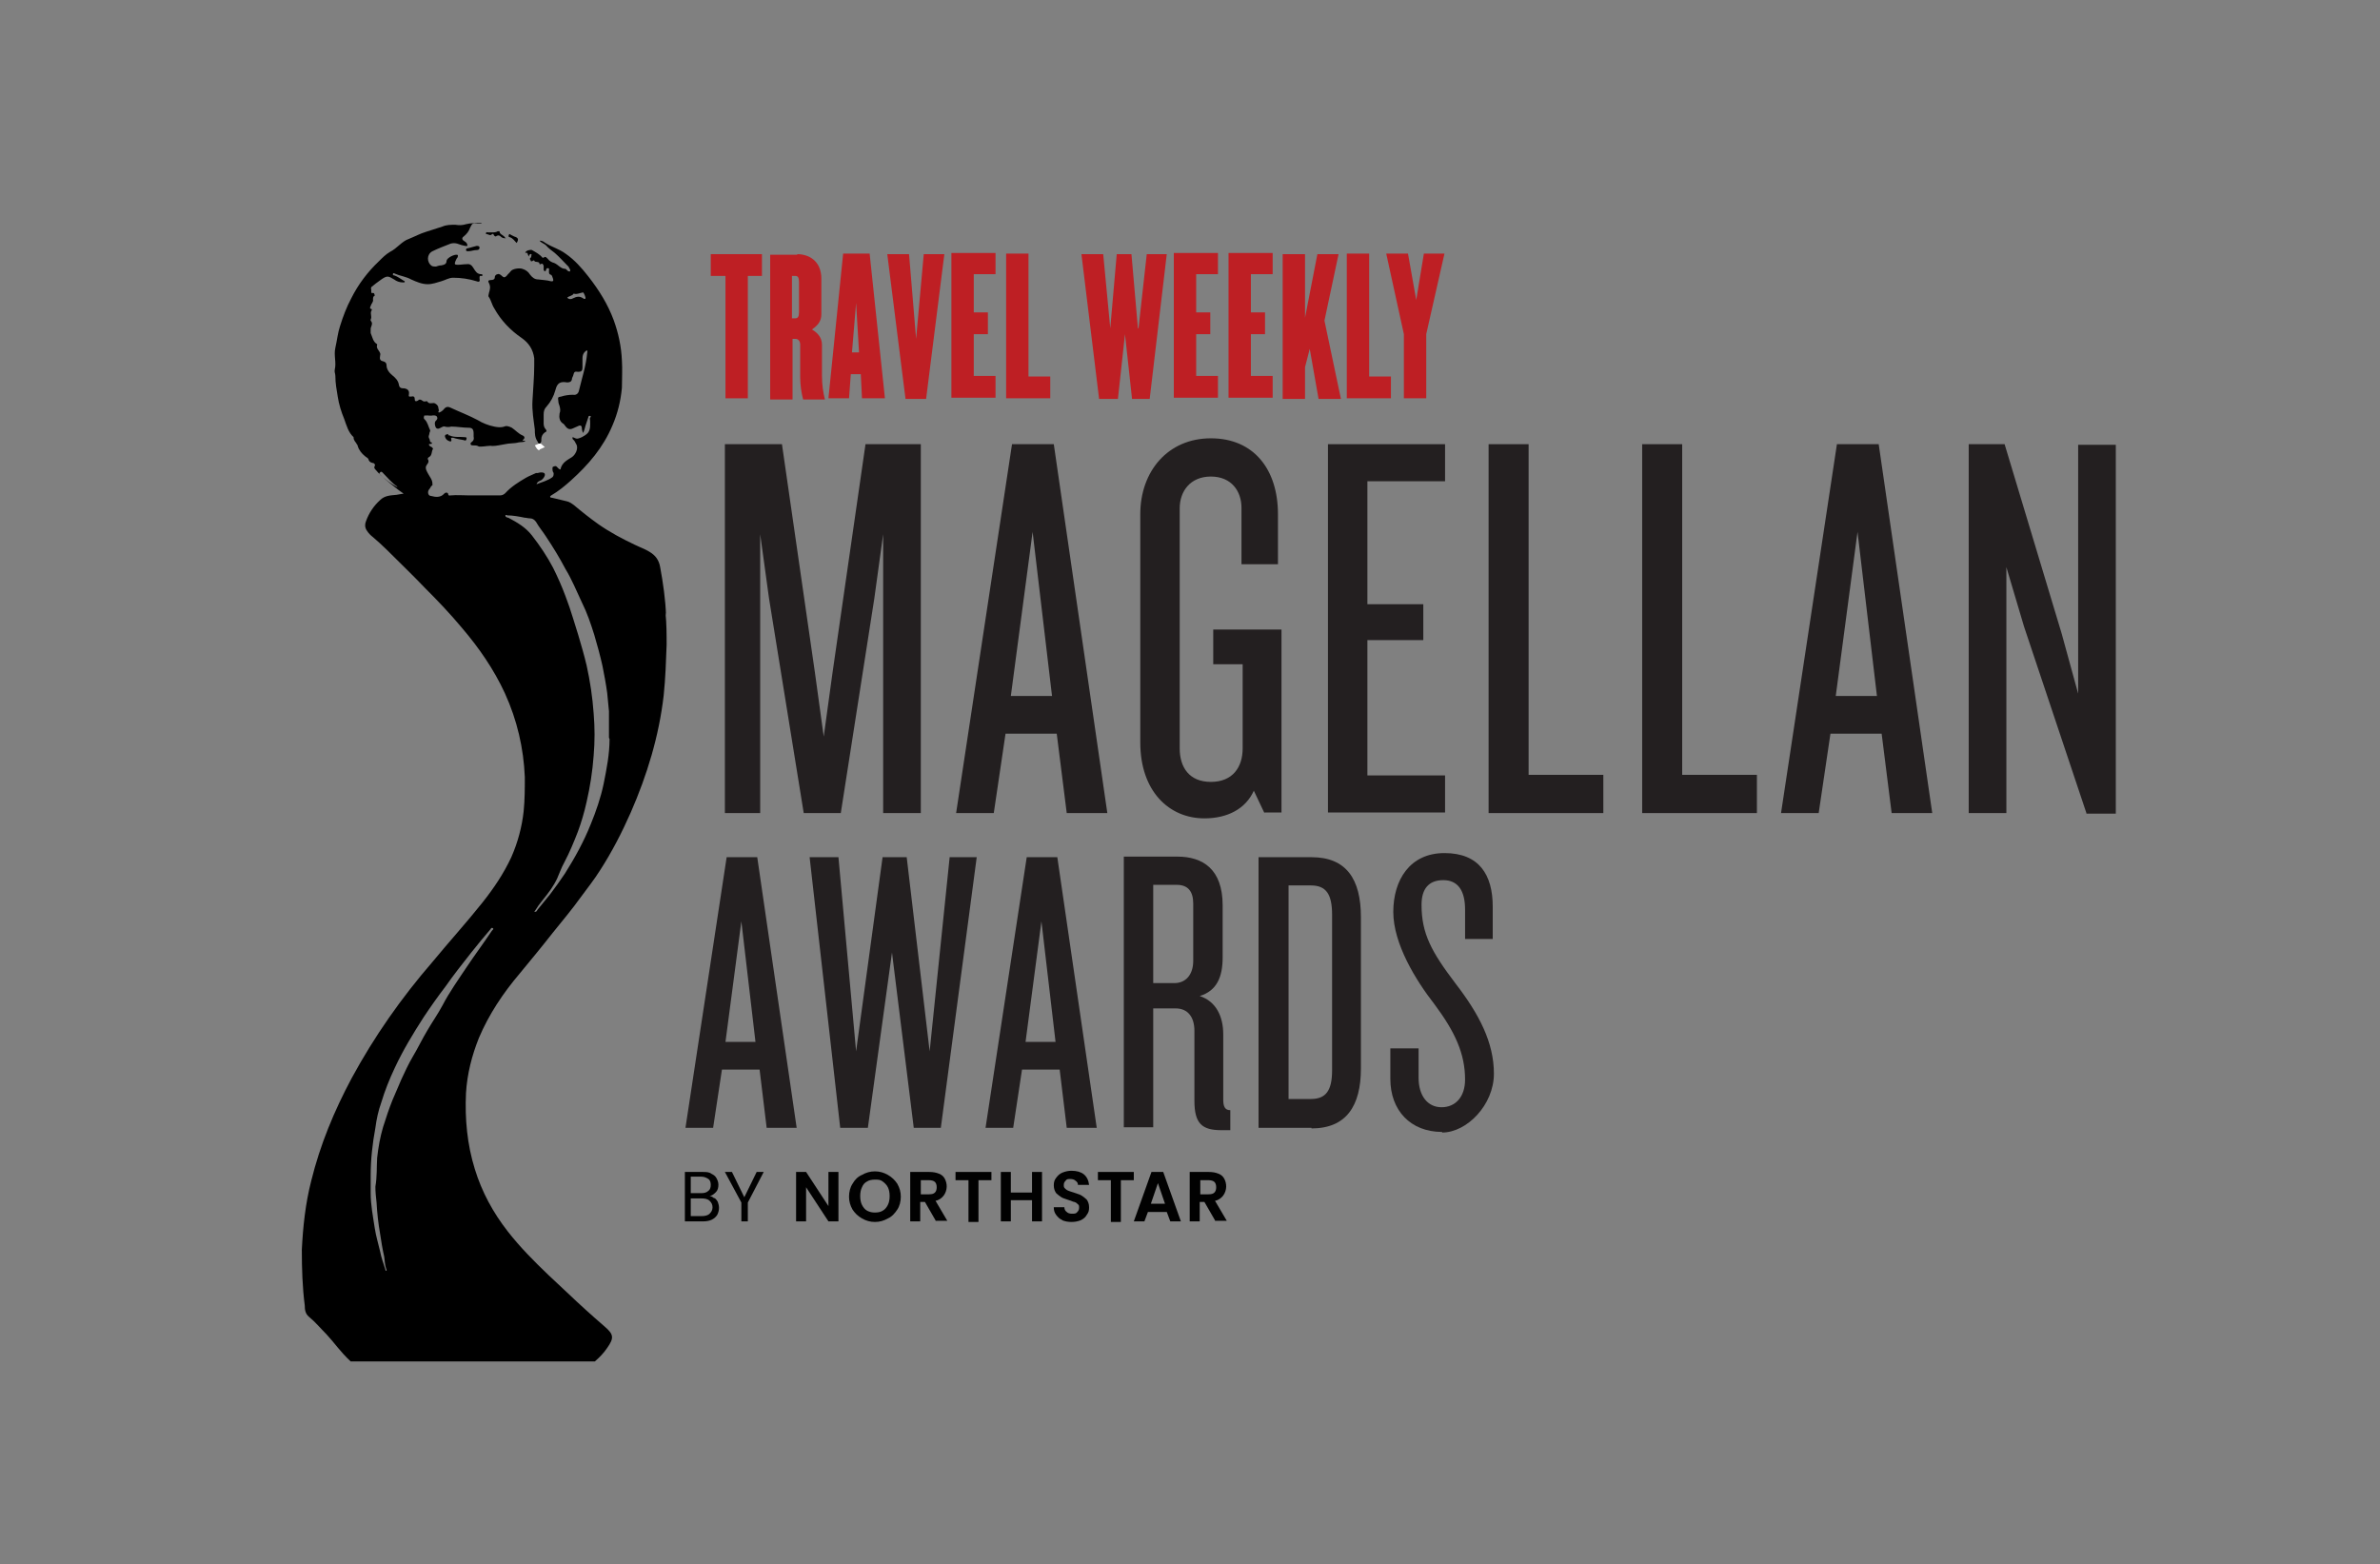
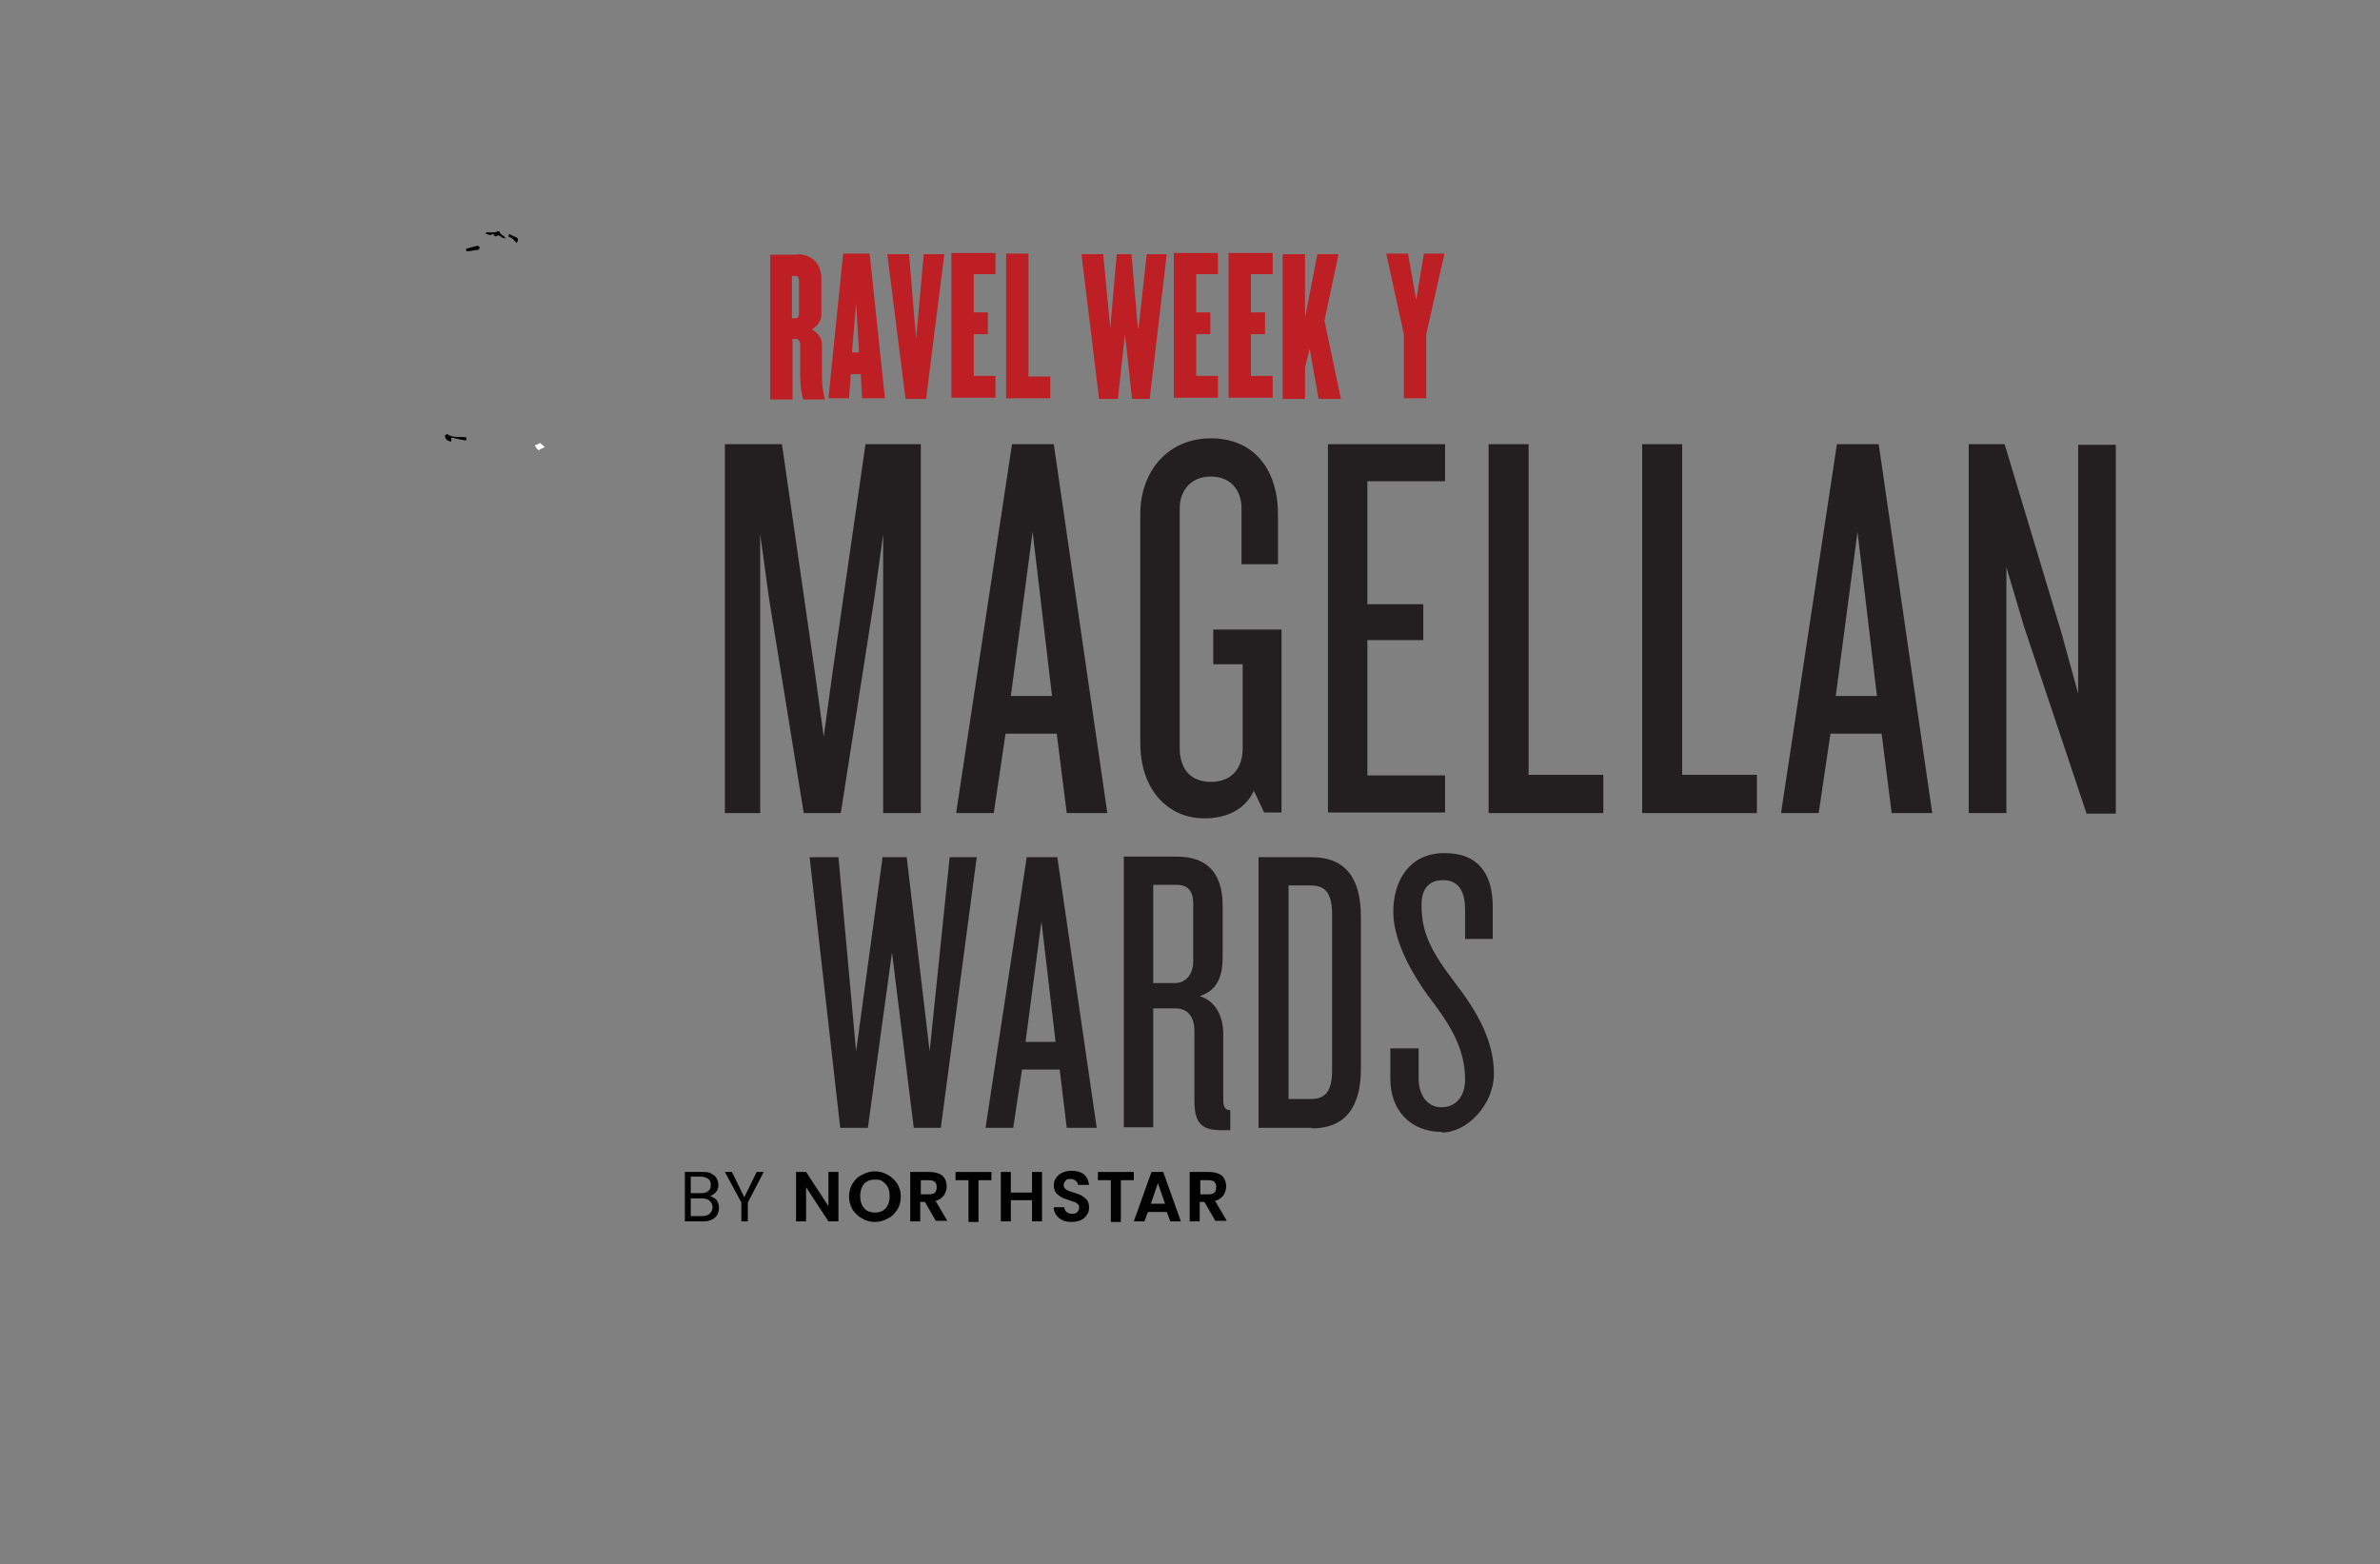
<svg xmlns="http://www.w3.org/2000/svg" version="1.1" viewBox="0 0 404.5 265.9">
  <rect x="0" y="0" width="404.5" height="265.9" fill="#808080" stroke="none" />
  <defs>
    <style>
      .cls-1 {
        fill: #fff;
        mix-blend-mode: multiply;
      }

      .cls-2 {
        fill: #010101;
      }

      .cls-3 {
        fill: #231f20;
      }

      .cls-4 {
        isolation: isolate;
      }

      .cls-5 {
        fill: #be1f24;
      }
    </style>
  </defs>
  <g class="cls-4">
    <g id="Layer_1">
      <path class="cls-1" d="M91.7,76.5c-.3.2-.8-.8-.8-.8l.9-.4.8.7-.9.4Z" />
      <g>
-         <path class="cls-5" d="M120.8,46.9v-3.7h8.7v3.7h-2.4v20.8h-3.8v-20.8h-2.5Z" />
        <path class="cls-5" d="M135.5,43.2c1.8,0,4.1,1,4.1,4.2v6c0,1.2-.6,1.9-1.6,2.6,1,.6,1.7,1.4,1.7,2.6v5.2c0,1.6.2,2.9.5,4.1h-3.7c-.3-1.1-.5-2.5-.5-3.8v-5.5c0-.6-.3-1-.8-1h-.5v10.3h-3.8v-24.6h4.6ZM135.2,54.1c.4,0,.6-.3.6-1v-5.2c0-.7-.2-1-.6-1h-.6v7.2h.6Z" />
        <path class="cls-5" d="M144.2,67.7h-3.4l2.5-24.6h4.5l2.6,24.6h-3.9l-.2-4.1h-1.7l-.3,4.1ZM145.5,51.5l-.7,8.4h1.2l-.5-8.4Z" />
        <path class="cls-5" d="M157.1,43.2h3.4l-3.1,24.6h-3.5l-3.1-24.6h3.7l1.2,14.4,1.3-14.4Z" />
        <path class="cls-5" d="M169.2,46.6h-3.7v6.5h2.4v3.7h-2.4v7.1h3.7v3.7h-7.5v-24.6h7.5v3.4Z" />
        <path class="cls-5" d="M174.8,64h3.7v3.7h-7.5v-24.6h3.8v20.8Z" />
        <path class="cls-5" d="M193.5,55.8l1.4-12.6h3.4l-2.9,24.6h-3l-1.2-11-1.2,11h-3.2l-3-24.6h3.7l1.2,12.6,1.1-12.6h2.5l1.1,12.6Z" />
        <path class="cls-5" d="M207,46.6h-3.7v6.5h2.4v3.7h-2.4v7.1h3.7v3.7h-7.5v-24.6h7.5v3.4Z" />
        <path class="cls-5" d="M216.3,46.6h-3.7v6.5h2.4v3.7h-2.4v7.1h3.7v3.7h-7.5v-24.6h7.5v3.4Z" />
        <path class="cls-5" d="M223.9,43.2h3.6l-2.4,11.3,2.8,13.3h-3.8l-1.5-8.5-.8,3.1v5.4h-3.8v-24.6h3.8v10.8l2.1-10.8Z" />
-         <path class="cls-5" d="M232.7,64h3.7v3.7h-7.5v-24.6h3.8v20.8Z" />
        <path class="cls-5" d="M242.3,67.7h-3.7v-10.9l-3-13.7h3.7l1.4,7.9,1.3-7.9h3.5l-3.1,13.7v10.9Z" />
      </g>
      <g>
        <path class="cls-3" d="M150.1,138.2v-47.4l-1.5,10.9-5.7,36.5h-6.3l-5.9-36.5-1.5-10.9v47.4h-6v-62.7h9.7l5.6,38.8,1.5,10.9,1.5-10.9,5.6-38.8h9.4v62.7h-6.3Z" />
        <path class="cls-3" d="M181.3,138.2l-1.7-13.5h-8.7l-2,13.5h-6.4l9.5-62.7h7.1l9.1,62.7h-7ZM175.5,90.4l-3.7,27.9h7l-3.3-27.9Z" />
        <path class="cls-3" d="M214.9,138.2l-1.8-3.8c-1.4,3.1-4.5,4.7-8.4,4.7-6,0-10.9-4.6-10.9-12.9v-38.8c0-7.3,4.7-12.9,12-12.9s11.4,5.3,11.4,12.9v8.5h-6.2v-9.6c0-2.8-1.7-5.3-5.2-5.3s-5.3,2.5-5.3,5.4v40.8c0,3.2,1.6,5.7,5.3,5.7s5.4-2.5,5.4-5.7v-14.3h-5v-5.9h11.6v31.1h-2.9Z" />
        <path class="cls-3" d="M225.7,138.2v-62.7h19.9v6.3h-13.2v20.9h9.5v6.1h-9.5v23h13.2v6.3h-19.9Z" />
        <path class="cls-3" d="M253,138.2v-62.7h6.8v56.2h12.7v6.5h-19.5Z" />
        <path class="cls-3" d="M279.1,138.2v-62.7h6.8v56.2h12.7v6.5h-19.5Z" />
        <path class="cls-3" d="M321.5,138.2l-1.7-13.5h-8.7l-2,13.5h-6.4l9.5-62.7h7.1l9.1,62.7h-7ZM315.7,90.4l-3.7,27.9h7l-3.3-27.9Z" />
        <path class="cls-3" d="M354.6,138.2l-10.6-31.7-3-10.1v41.8h-6.4v-62.7h6.1l9.7,32.2,2.8,10.2v-42.3h6.4v62.7h-5Z" />
      </g>
      <g>
-         <path class="cls-3" d="M130.3,191.7l-1.2-9.9h-6.4l-1.5,9.9h-4.7l7-46h5.2l6.7,46h-5.1ZM126,156.6l-2.7,20.5h5.1l-2.4-20.5Z" />
        <path class="cls-3" d="M159.9,191.7h-4.6l-3.7-29.8-4.1,29.8h-4.7l-5.2-46h4.9l3,33,4.5-33h4.1l3.9,33,3.4-33h4.6l-6.1,46Z" />
        <path class="cls-3" d="M181.3,191.7l-1.2-9.9h-6.4l-1.5,9.9h-4.7l7-46h5.2l6.7,46h-5.1ZM177,156.6l-2.7,20.5h5.1l-2.4-20.5Z" />
        <path class="cls-3" d="M207.6,192.1c-3.3,0-4.6-1.1-4.6-5v-11.9c0-2.3-1.1-3.8-3.2-3.8h-3.8v20.2h-5v-46h9.1c4.3,0,7.7,2.1,7.7,8.3v8.8c0,3.4-1,5.7-3.9,6.6,2.8.9,4,3.5,4,6.5v11.1c0,1.2.3,1.8,1.2,1.8v3.4h-1.5ZM202.8,153.6c0-2.1-.9-3.2-2.8-3.2h-4v16.7h3.6c1.9,0,3.2-1.4,3.2-3.8v-9.7Z" />
        <path class="cls-3" d="M222.9,191.7h-9v-46h9c5.9,0,8.4,3.7,8.4,10.2v25.7c0,6.4-2.5,10.2-8.4,10.2ZM226.4,155.5c0-3.5-1-5-3.6-5h-3.8v36.3h3.8c2.6,0,3.6-1.5,3.6-4.9v-26.5Z" />
        <path class="cls-3" d="M245.1,192.4c-5.4,0-8.8-3.7-8.8-9v-5.2h4.8v5c0,3,1.5,5,3.9,5s4-1.8,4-4.7c0-4.4-1.7-8.1-5.2-12.8-3.2-4.1-7-10.3-7-15.7s2.8-10,8.7-10,8.2,3.7,8.2,9.1v5.5h-4.7v-5c0-3.2-1.2-5-3.7-5s-3.7,1.5-3.7,4.2c0,4.9,1.7,8,5.8,13.4,4,5.2,6.5,10,6.5,15.3s-4.6,10-8.8,10Z" />
      </g>
      <g>
-         <path d="M113.2,104.6c-.1-2.7-.5-5.5-1-8.2-.2-1.2-.8-2-1.8-2.6-.8-.5-1.7-.8-2.5-1.2-2.1-1-4.2-2.1-6.2-3.5-1.4-1-2.8-2.1-4.1-3.2-.4-.3-.8-.6-1.3-.7-.8-.2-1.7-.4-2.5-.6-.1,0-.3,0-.3-.2,0-.1.1-.1.2-.2,1.2-.7,2.3-1.6,3.3-2.5,3-2.7,5.5-5.6,7.1-9.4.9-2.1,1.4-4.2,1.6-6.4,0-1.5.1-3.1,0-4.6-.1-2.4-.6-4.7-1.4-6.9-1-2.7-2.5-5.1-4.3-7.4-1.1-1.4-2.3-2.8-3.9-3.9-1.1-.8-2.3-1.1-3.4-1.8-.3-.2-.5-.4-1-.4.3.4.8.5,1.1.8.4.5,1,.9,1.5,1.3.8.7,1.5,1.5,2.2,2.2.2.1.2.4.4.6,0,.1,0,.2,0,.3-.1.1-.2,0-.3,0-.2-.1-.4-.4-.5-.4-.8,0-1.2-.7-1.9-1-.4-.1-.8-.3-1.1-.7-.2-.2-.4-.5-.7-.2,0,0-.1,0-.2,0-.5-.6-1.1-.9-1.8-1.3-.3-.1-1,.1-1.1.4,0,0,0,0,0,.1.5-.2.3.3.6.6,0-.1,0-.2.1-.3,0,0,.1-.2.3-.1.1,0,0,.2,0,.3,0,.1,0,.2-.1.3-.3.2,0,.4,0,.5,0,.2.3.1.4,0,0,0,.2-.1.2,0,.1.4.9,0,.9.6,0,0,.1,0,.2,0,.3-.2.4,0,.5.3,0,.2,0,.4,0,.6,0,.1,0,.2.2.3.1,0,.2-.1.2-.2,0-.1.1-.4.4-.3.2,0,.1.3.1.5,0,.3,0,.5.3.6.2,0,.3.4.4.7.1.3,0,.5-.4.4-.7-.2-1.4-.2-2.1-.3-.6,0-1-.3-1.4-.8-.3-.5-.7-.8-1.3-1-.6-.2-1.7,0-2,.4-.2.3-.5.5-.7.8-.3.3-.5.3-.8,0-.2-.2-.5-.4-.7-.3-.2,0-.5.2-.5.5,0,.4-.3.5-.7.5-.4,0-.5.2-.3.5.3.6.2,1.1,0,1.7,0,.2-.2.5,0,.7.4.6.5,1.3.9,1.9,1.1,2,2.7,3.7,4.6,5,1.3.9,2,2,2.2,3.5,0,.4,0,.8,0,1.2,0,2-.2,4-.3,6-.1,1.7.2,3.3.4,4.9,0,.7,0,1.4.5,2.1,0,.1.1.3.3.3.2,0,.2-.2.3-.4,0,0,0-.2,0-.3,0-.5.2-.9.6-1.2.3-.1.4-.3.1-.6-.2-.2-.3-.6-.3-.9,0-.5,0-1,0-1.5,0-.6.1-1,.5-1.4.7-.8,1.2-1.7,1.5-2.8.3-1.2.8-1.5,2-1.3.4,0,.7-.1.8-.5,0-.2.1-.4.2-.6.2-.7.2-.8.9-.7.5,0,.7-.2.7-.7,0-.5,0-1.1,0-1.6,0-.4.1-.8.4-1.1.1,0,.2-.3.4-.2.1,0,0,.2,0,.4-.2,2.2-.9,4.3-1.4,6.4-.1.5-.5.8-1,.7-.7,0-1.4.1-2,.3-.6.1-.6.1-.5.8,0,.3.1.5.2.8.1.4.2.8,0,1.3-.1.7,0,1.3.6,1.7.1,0,.2.2.3.3.4.6.8.8,1.4.5.3-.1.6-.3.9-.4.4-.2.6,0,.6.4,0,.3.1.5.2.8.2-.4.3-.8.4-1.2.2-.5.3-1,.5-1.5,0-.1.1-.3.3-.2.2,0,.1.2,0,.3-.1.2,0,.3,0,.5,0,.7.1,1.5-.4,2.1-.3.3-.6.5-1,.7-.5.2-.8.4-1.3.1-.1,0-.3-.2-.3,0,0,.1,0,.2.1.3.3.2.4.6.6.9.3.7-.2,1.7-.8,2.1-.8.5-1.6.9-1.9,1.9,0,.3-.2.2-.4,0,0,0-.2-.2-.3-.3-.1-.1-.3-.1-.5,0-.2,0-.2.2-.2.4,0,.2,0,.4.2.7,0,.3,0,.5-.2.7-.8.6-1.7.8-2.7,1.2.1-.4.4-.5.6-.6.4-.1.9-.8.8-1.1,0-.3-.6-.4-1.2-.2,0,0-.2,0-.3,0-.6.3-1.2.5-1.7.8-1.2.7-2.5,1.5-3.5,2.6-.2.2-.5.4-.9.4-.5,0-1.1,0-1.6,0-1.2,0-2.4,0-3.6,0-1.1,0-2.1-.1-3.2,0-.1,0-.3.1-.4-.1,0-.4-.4-.5-.7-.2-.6.7-1.5.6-2.2.4-.6,0-.7-.8-.3-1.2.2-.2.2-.5.5-.6,0,0,0-.2,0-.3,0-.7-.5-1.2-.8-1.8-.2-.4-.4-.7-.3-1.1.1-.4.7-.7.3-1.3,0,0,0-.2.2-.3.6-.3.4-1,.7-1.4,0-.1-.1-.2-.2-.3-.2-.1-.5-.2-.5-.5.2-.1.4,0,.5-.1,0,0,0-.2,0-.2-.4,0-.3-.4-.4-.6-.3-.4,0-.7,0-1,0-.2.2-.3.1-.5-.3-.6-.4-1.3-.9-1.8-.2-.1-.2-.4-.1-.6,0-.2.3,0,.4-.1.4,0,.7.1,1.1,0,.3,0,.6,0,.7.3.1.2,0,.4-.2.6-.3.2-.2.9,0,1.2.3.3.6.1.8,0,.2-.1.5-.3.7-.2.4.1.7.1,1.1,0,1,0,2,.2,3,.2.6,0,.8.3.8,1,0,.2,0,.3,0,.5.1.4,0,.7-.3.9-.1.1-.3.2-.2.4,0,.2.3.2.5.2.3,0,.6,0,.9.2.1,0,.3,0,.4,0,.6,0,1.3-.2,1.9-.1.7,0,1.4-.2,2.1-.3.8-.2,1.6-.1,2.3-.3.4-.1.8,0,1.2-.2-.2-.2-.4,0-.5-.2.4-.2.5-.6,0-.8-.7-.3-1.2-.9-1.8-1.3-.4-.2-.9-.4-1.3-.2-.6.2-1.2.1-1.7,0-1-.2-2-.6-2.8-1.1-1.5-.8-3.1-1.4-4.6-2.1-.6-.3-.9-.1-1.3.4-.2.2-.4.3-.6.4,0,0-.3,0-.2-.1.2-.3,0-.5,0-.7,0-.4-.5-.8-.8-.8-.4,0-.8.2-1.1-.3,0,0-.2,0-.2,0-.3.1-.5,0-.6-.1-.3-.2-.5-.3-.8,0-.2.1-.5.2-.5-.2,0-.5-.2-.6-.6-.5-.3,0-.5.1-.4-.4.1-.6-.2-.9-.8-1-.4,0-.8,0-.9-.6-.1-.7-.6-1.2-1.1-1.6-.5-.4-1-1-1-1.7,0-.4-.2-.6-.6-.7-.5-.1-.6-.4-.5-.9,0-.2.1-.3,0-.5-.2-.5-.7-.8-.5-1.4,0,0,0,0,0-.1-.7-.4-.8-1.2-1.1-1.9,0-.2,0-.4,0-.7,0-.4.5-.9,0-1.4,0,0,0-.1,0-.2.3-.5-.2-1.1.2-1.6,0,0,0-.2-.1-.2-.3,0-.2-.3-.1-.5.1-.4.5-.7.4-1.1,0-.2,0-.5.2-.6.2,0,0-.3,0-.4,0,0,0-.1-.2-.1-.3,0-.3,0-.3-.2,0-.1,0-.3,0-.4-.1-.1,0-.3,0-.4.5-.4,1.1-.9,1.7-1.3,1-.7,1.2-.6,2.2,0,.4.3.9.5,1.5.5.1,0,.3,0,.3-.1,0-.1-.1-.2-.2-.2-.5-.3-1-.7-1.6-.9-.1,0-.3,0-.2-.3,0-.1.2-.1.3,0,.9.4,1.9.5,2.8,1,.9.4,1.8.8,2.8.8.8,0,1.6-.3,2.3-.5.7-.2,1.3-.6,2-.6,1.4,0,2.7.2,4,.6.5.2.6,0,.5-.5,0-.3,0-.5.3-.4.1,0,.2,0,.2-.1,0-.1,0-.2-.2-.2-.7,0-1-.5-1.3-1-.3-.5-.6-.8-1.2-.7-.5,0-1,.1-1.5.1-.5,0-.6-.1-.4-.6.1-.2.2-.5.4-.7,0-.2.1-.4-.1-.4-.5-.1-1.7.5-1.8,1,0,.6-.4.7-.9.8-.3,0-.6.1-.9.2-.2,0-.5,0-.7-.1-.9-.6-.9-2,.1-2.5,1-.5,2.1-.9,3.1-1.3.4-.1.7-.1,1.1,0,.5.2.9.3,1.4.4,0,0,.2,0,.3,0,.1,0,0-.2,0-.3-.1-.3-.3-.4-.6-.6-.3-.2-.3-.5,0-.7.5-.4.9-.9,1.1-1.5.4-.8.4-.8,1.3-.7.2,0,.5,0,.7,0,0,0-.1-.1-.2-.1-.8,0-1.7,0-2.5.2-.6.2-1.2.2-1.8.1-.8,0-1.5,0-2.2.3-.9.3-1.9.6-2.8.9-1,.3-1.9.8-2.9,1.2-1.2.4-2,1.6-3.2,2.2-.7.4-1.3,1-1.9,1.6-1.9,1.8-3.5,3.9-4.7,6.3-.8,1.5-1.4,3.1-1.9,4.7-.4,1.2-.5,2.4-.8,3.7-.3,1.3.2,2.5-.1,3.7-.1.4.1.7.1,1.1,0,1.2.2,2.3.4,3.5.2,1.3.6,2.6,1.1,3.8.4,1.1.7,2.3,1.6,3.1,0,0,0,0,0,.1,0,.4.3.7.5,1,0,.1.2.2.2.4.2.7.7,1.3,1.2,1.7.2.2.5.3.6.5.1.4.3.6.8.7.2,0,.4.2.3.5-.2.3,0,.5.2.7.9,1.1,2,1.9,3.1,2.8.5.4,1,.8,1.6,1.2-.5.1-.8.1-1.2.2-1,.1-2,.1-2.8.9-1.1,1-1.9,2.2-2.4,3.6-.2.5-.2,1,.1,1.5.3.5.7.9,1.1,1.2.8.7,1.6,1.4,2.3,2.1,2.2,2.2,4.4,4.3,6.5,6.5,2.2,2.2,4.3,4.4,6.3,6.8,2.9,3.4,5.4,7,7.3,11.1,2.1,4.6,3.2,9.4,3.4,14.3,0,1.9,0,3.8-.2,5.8-.3,2.7-1,5.3-2.1,7.8-1.3,2.8-3,5.3-4.9,7.7-2.7,3.4-5.7,6.7-8.5,10.1-2.6,3-5.1,6.2-7.4,9.5-2.3,3.3-4.4,6.7-6.3,10.2-3,5.6-5.4,11.4-6.9,17.5-1,3.9-1.4,7.8-1.6,11.7,0,3.2.1,6.4.5,9.5,0,.7.1,1.4.7,1.9,1.1.9,2,2,3,3,1.4,1.5,2.2,2.8,4.1,4.6h41.5s-20.7.3,0,0c.8-.7,1.5-1.4,2.1-2.3,1.2-1.7,1.1-2.3-.4-3.6-2.2-1.9-4.3-3.8-6.4-5.8-1.1-1-2.1-2-3.2-3-2.4-2.3-4.8-4.7-6.9-7.4-2.5-3.2-4.4-6.7-5.6-10.6-1.3-4.2-1.7-8.5-1.5-12.9.2-3.3,1-6.4,2.2-9.4,1.7-4,4.1-7.6,6.9-10.9,1.9-2.3,3.8-4.6,5.6-6.9,1.6-2,3.3-4,4.8-6.1,1.1-1.5,2.3-3,3.3-4.6,2-3.1,3.7-6.4,5.2-9.8,2.8-6.4,4.8-13,5.6-19.9.3-2.9.4-5.8.5-8.6,0-1.8,0-3.6-.2-5.5ZM99.5,50.7c0,.2-.3.1-.4,0-.6-.4-1.1-.3-1.7,0-.3.2-.7.2-1-.1.3-.3.9-.3,1.1-.7,0,0,0,0,0,0,.5.2,1-.1,1.6-.2.1,0,.5.9.4,1ZM64.6,80.7c-.1-.1-.2-.3,0-.4.1-.2.3-.1.4,0,.8.8,1.5,1.7,2.5,2.4,0,0,0,0,0,.1-1.1-.6-2-1.3-2.9-2.1ZM83.6,158.2c-1.4,2.1-2.9,4.1-4.3,6.2-1.4,2.1-2.9,4.2-4.1,6.5-.8,1.5-1.8,2.9-2.6,4.3-.9,1.5-1.6,3-2.5,4.5-.7,1.2-1.3,2.5-1.9,3.8-.5,1.2-1,2.3-1.5,3.5-.6,1.5-1.1,3-1.6,4.6-.5,1.7-.8,3.4-1,5.2-.1,1.6,0,3.2-.3,4.9,0,.9.1,1.8.2,2.7.1,1.8.3,3.6.6,5.3.2,1.3.4,2.6.7,3.9.1.7.1,1.5.4,2.2,0,0,0,.2,0,.2-.1,0-.2,0-.2-.2-.3-1-.7-2-.9-3.1-.3-1.3-.7-2.6-.9-3.9-.3-2-.7-4-.7-6,0-1,0-2,0-3,0-2.7.3-5.4.8-8.1.2-1.5.5-2.9,1-4.3.6-2,1.4-4,2.3-5.9,1.4-3,3.1-5.8,4.9-8.6,1.2-1.8,2.4-3.5,3.7-5.2,1.4-2,2.9-3.9,4.4-5.8,1.1-1.4,2.2-2.7,3.3-4,0-.1.2-.3.4-.1.1.1,0,.2-.1.3ZM103.6,125.6c0,2.6-.5,5.1-1,7.6-.5,2.4-1.3,4.7-2.2,6.9-1.2,3-2.7,5.7-4.4,8.4-.8,1.2-1.6,2.3-2.5,3.5-.7.9-1.5,1.8-2.2,2.7,0,.1-.1.3-.5.3.5-.8,1-1.5,1.5-2.1.9-1.1,1.8-2.3,2.4-3.6.4-.9.7-1.8,1.2-2.7.9-1.7,1.6-3.4,2.3-5.2.6-1.6,1.1-3.3,1.5-5.1.6-2.6,1-5.2,1.2-7.9.2-2.4.2-4.7,0-7.1-.2-2.8-.6-5.5-1.2-8.2-.4-1.7-.9-3.4-1.4-5.1-.3-1-.6-1.9-.9-2.9-.4-1.3-.8-2.5-1.3-3.8-.6-1.6-1.3-3.2-2.1-4.8-1-1.9-2.2-3.7-3.6-5.5-1.1-1.4-2.5-2.2-4-3,0,0-.2,0-.3-.1-.1,0-.2-.1-.2-.3,0-.1.2-.1.3,0,1,0,2,.2,3,.4.3,0,.5.1.8.1.5,0,.8.2,1.1.6.5.9,1.2,1.7,1.7,2.5,1.2,1.8,2.3,3.6,3.3,5.5,1.1,1.8,1.9,3.8,2.8,5.7.9,1.8,1.5,3.6,2.1,5.5.5,1.7,1,3.5,1.4,5.3.3,1.5.6,3.1.8,4.6.1,1,.2,2.1.3,3.1,0,1.5,0,3,0,4.5Z" />
        <path d="M76.2,74s.1,0,.2,0c.8.4,1.7.2,2.5.3.1,0,.3,0,.4.1,0,.1,0,.3-.1.4,0,.1-.2.1-.4,0-.6-.1-1.2-.2-1.8-.4-.3,0-.4,0-.3.3.1.3-.1.4-.3.3-.3-.1-.6-.3-.7-.6-.2-.4,0-.6.5-.6Z" />
        <path d="M86.1,40.5c-.4,0-.6,0-.9-.2-.2-.2-.4-.4-.8-.2-.2.2-.4,0-.5-.2,0-.2-.2-.2-.4,0-.3.2-.6-.2-.9-.1,0,0,0-.1,0-.2,0-.1.2-.2.3-.1.2,0,.5,0,.7,0,.4,0,.7,0,1-.2,0,0,.3,0,.3,0,0,.5.5.6.8.9,0,0,.1.2.3.3Z" />
        <path d="M79.6,42.7c-.2,0-.4,0-.4-.2,0-.2.1-.3.3-.3.5-.1,1-.3,1.5-.4.2,0,.5,0,.5.3,0,.3-.2.4-.5.4-.5,0-.9.2-1.4.2Z" />
        <path d="M87.8,41.3c-.4-.4-.6-.8-1.2-1-.2,0-.2-.2-.1-.4,0-.2.2-.1.3,0,.2.1.4.2.6.3.7.2.8.5.4,1.1Z" />
      </g>
      <g>
        <path class="cls-2" d="M121.4,203.6c.3.2.5.5.6.7.1.3.2.6.2,1s-.1.8-.3,1.2c-.2.3-.5.6-.9.8-.4.2-.9.3-1.5.3h-3.1v-8.4h3c.6,0,1.1,0,1.5.3.4.2.7.4.9.8s.3.7.3,1.1-.1.9-.4,1.2c-.3.3-.6.6-1.1.7.3,0,.6.2.8.4ZM117.4,202.8h1.8c.5,0,.9-.1,1.2-.4.3-.2.4-.6.4-1s-.1-.8-.4-1c-.3-.2-.7-.4-1.2-.4h-1.8v2.7ZM120.6,206.3c.3-.3.5-.6.5-1.1s-.2-.8-.5-1.1c-.3-.3-.8-.4-1.3-.4h-1.9v3h1.9c.5,0,1-.1,1.3-.4Z" />
        <path class="cls-2" d="M129.8,199.2l-2.7,5.2v3.2h-1.1v-3.2l-2.8-5.2h1.2l2.1,4.3,2.1-4.3h1.2Z" />
        <path class="cls-2" d="M142.5,207.6h-1.7l-3.8-5.8v5.8h-1.7v-8.4h1.7l3.8,5.8v-5.8h1.7v8.4Z" />
        <path class="cls-2" d="M146.5,207.1c-.7-.4-1.2-.9-1.6-1.5-.4-.7-.6-1.4-.6-2.2s.2-1.6.6-2.2c.4-.7.9-1.2,1.6-1.5.7-.4,1.4-.6,2.2-.6s1.5.2,2.2.6c.7.4,1.2.9,1.6,1.5.4.7.6,1.4.6,2.2s-.2,1.6-.6,2.2-.9,1.2-1.6,1.5c-.7.4-1.4.6-2.2.6s-1.5-.2-2.2-.6ZM150,205.8c.4-.2.7-.6.9-1,.2-.4.3-.9.3-1.5s-.1-1.1-.3-1.5c-.2-.4-.5-.7-.9-1s-.8-.3-1.3-.3-1,.1-1.3.3c-.4.2-.7.5-.9,1-.2.4-.3.9-.3,1.5s.1,1.1.3,1.5c.2.4.5.8.9,1,.4.2.8.3,1.3.3s1-.1,1.3-.3Z" />
        <path class="cls-2" d="M159.1,207.6l-1.9-3.3h-.8v3.3h-1.7v-8.4h3.2c.7,0,1.2.1,1.7.3s.8.5,1,.9c.2.4.3.8.3,1.3s-.2,1.1-.5,1.5c-.3.4-.8.8-1.4.9l2,3.4h-2ZM156.5,203h1.4c.5,0,.8-.1,1-.3.2-.2.3-.5.3-.9s-.1-.7-.3-.9c-.2-.2-.6-.3-1-.3h-1.4v2.5Z" />
        <path class="cls-2" d="M168.5,199.2v1.4h-2.2v7.1h-1.7v-7.1h-2.2v-1.4h6.2Z" />
        <path class="cls-2" d="M177.1,199.2v8.4h-1.7v-3.6h-3.6v3.6h-1.7v-8.4h1.7v3.5h3.6v-3.5h1.7Z" />
        <path class="cls-2" d="M180.6,207.4c-.5-.2-.8-.5-1.1-.9-.3-.4-.4-.8-.4-1.3h1.8c0,.3.1.6.4.8.2.2.5.3.9.3s.7,0,.9-.3c.2-.2.3-.4.3-.7s0-.5-.2-.6c-.2-.2-.3-.3-.6-.4-.2,0-.5-.2-.9-.3-.5-.2-1-.3-1.3-.5-.3-.2-.6-.4-.9-.7-.2-.3-.4-.7-.4-1.3s.1-.9.4-1.3.6-.7,1.1-.9,1-.3,1.5-.3c.9,0,1.6.2,2.1.6s.8,1,.9,1.8h-1.9c0-.3-.1-.5-.4-.7-.2-.2-.5-.3-.9-.3s-.6,0-.8.3c-.2.2-.3.4-.3.7s0,.4.2.6c.1.1.3.3.6.4s.5.2.9.3c.5.2,1,.3,1.3.5.3.2.6.4.9.7.2.3.4.7.4,1.3s-.1.9-.4,1.3c-.2.4-.6.7-1,.9-.5.2-1,.3-1.6.3s-1.1-.1-1.6-.3Z" />
        <path class="cls-2" d="M192.7,199.2v1.4h-2.2v7.1h-1.7v-7.1h-2.2v-1.4h6.2Z" />
        <path class="cls-2" d="M198.5,206h-3.4l-.6,1.6h-1.8l3-8.4h2l3,8.4h-1.8l-.6-1.6ZM198,204.6l-1.2-3.5-1.2,3.5h2.4Z" />
        <path class="cls-2" d="M206.6,207.6l-1.9-3.3h-.8v3.3h-1.7v-8.4h3.2c.7,0,1.2.1,1.7.3s.8.5,1,.9c.2.4.3.8.3,1.3s-.2,1.1-.5,1.5c-.3.4-.8.8-1.4.9l2,3.4h-2ZM204,203h1.4c.5,0,.8-.1,1-.3.2-.2.3-.5.3-.9s-.1-.7-.3-.9c-.2-.2-.6-.3-1-.3h-1.4v2.5Z" />
      </g>
      <path class="cls-1" d="M97.9,319.3c-.3.2-.8-.8-.8-.8l.9-.4.8.7-.9.4Z" />
    </g>
  </g>
</svg>